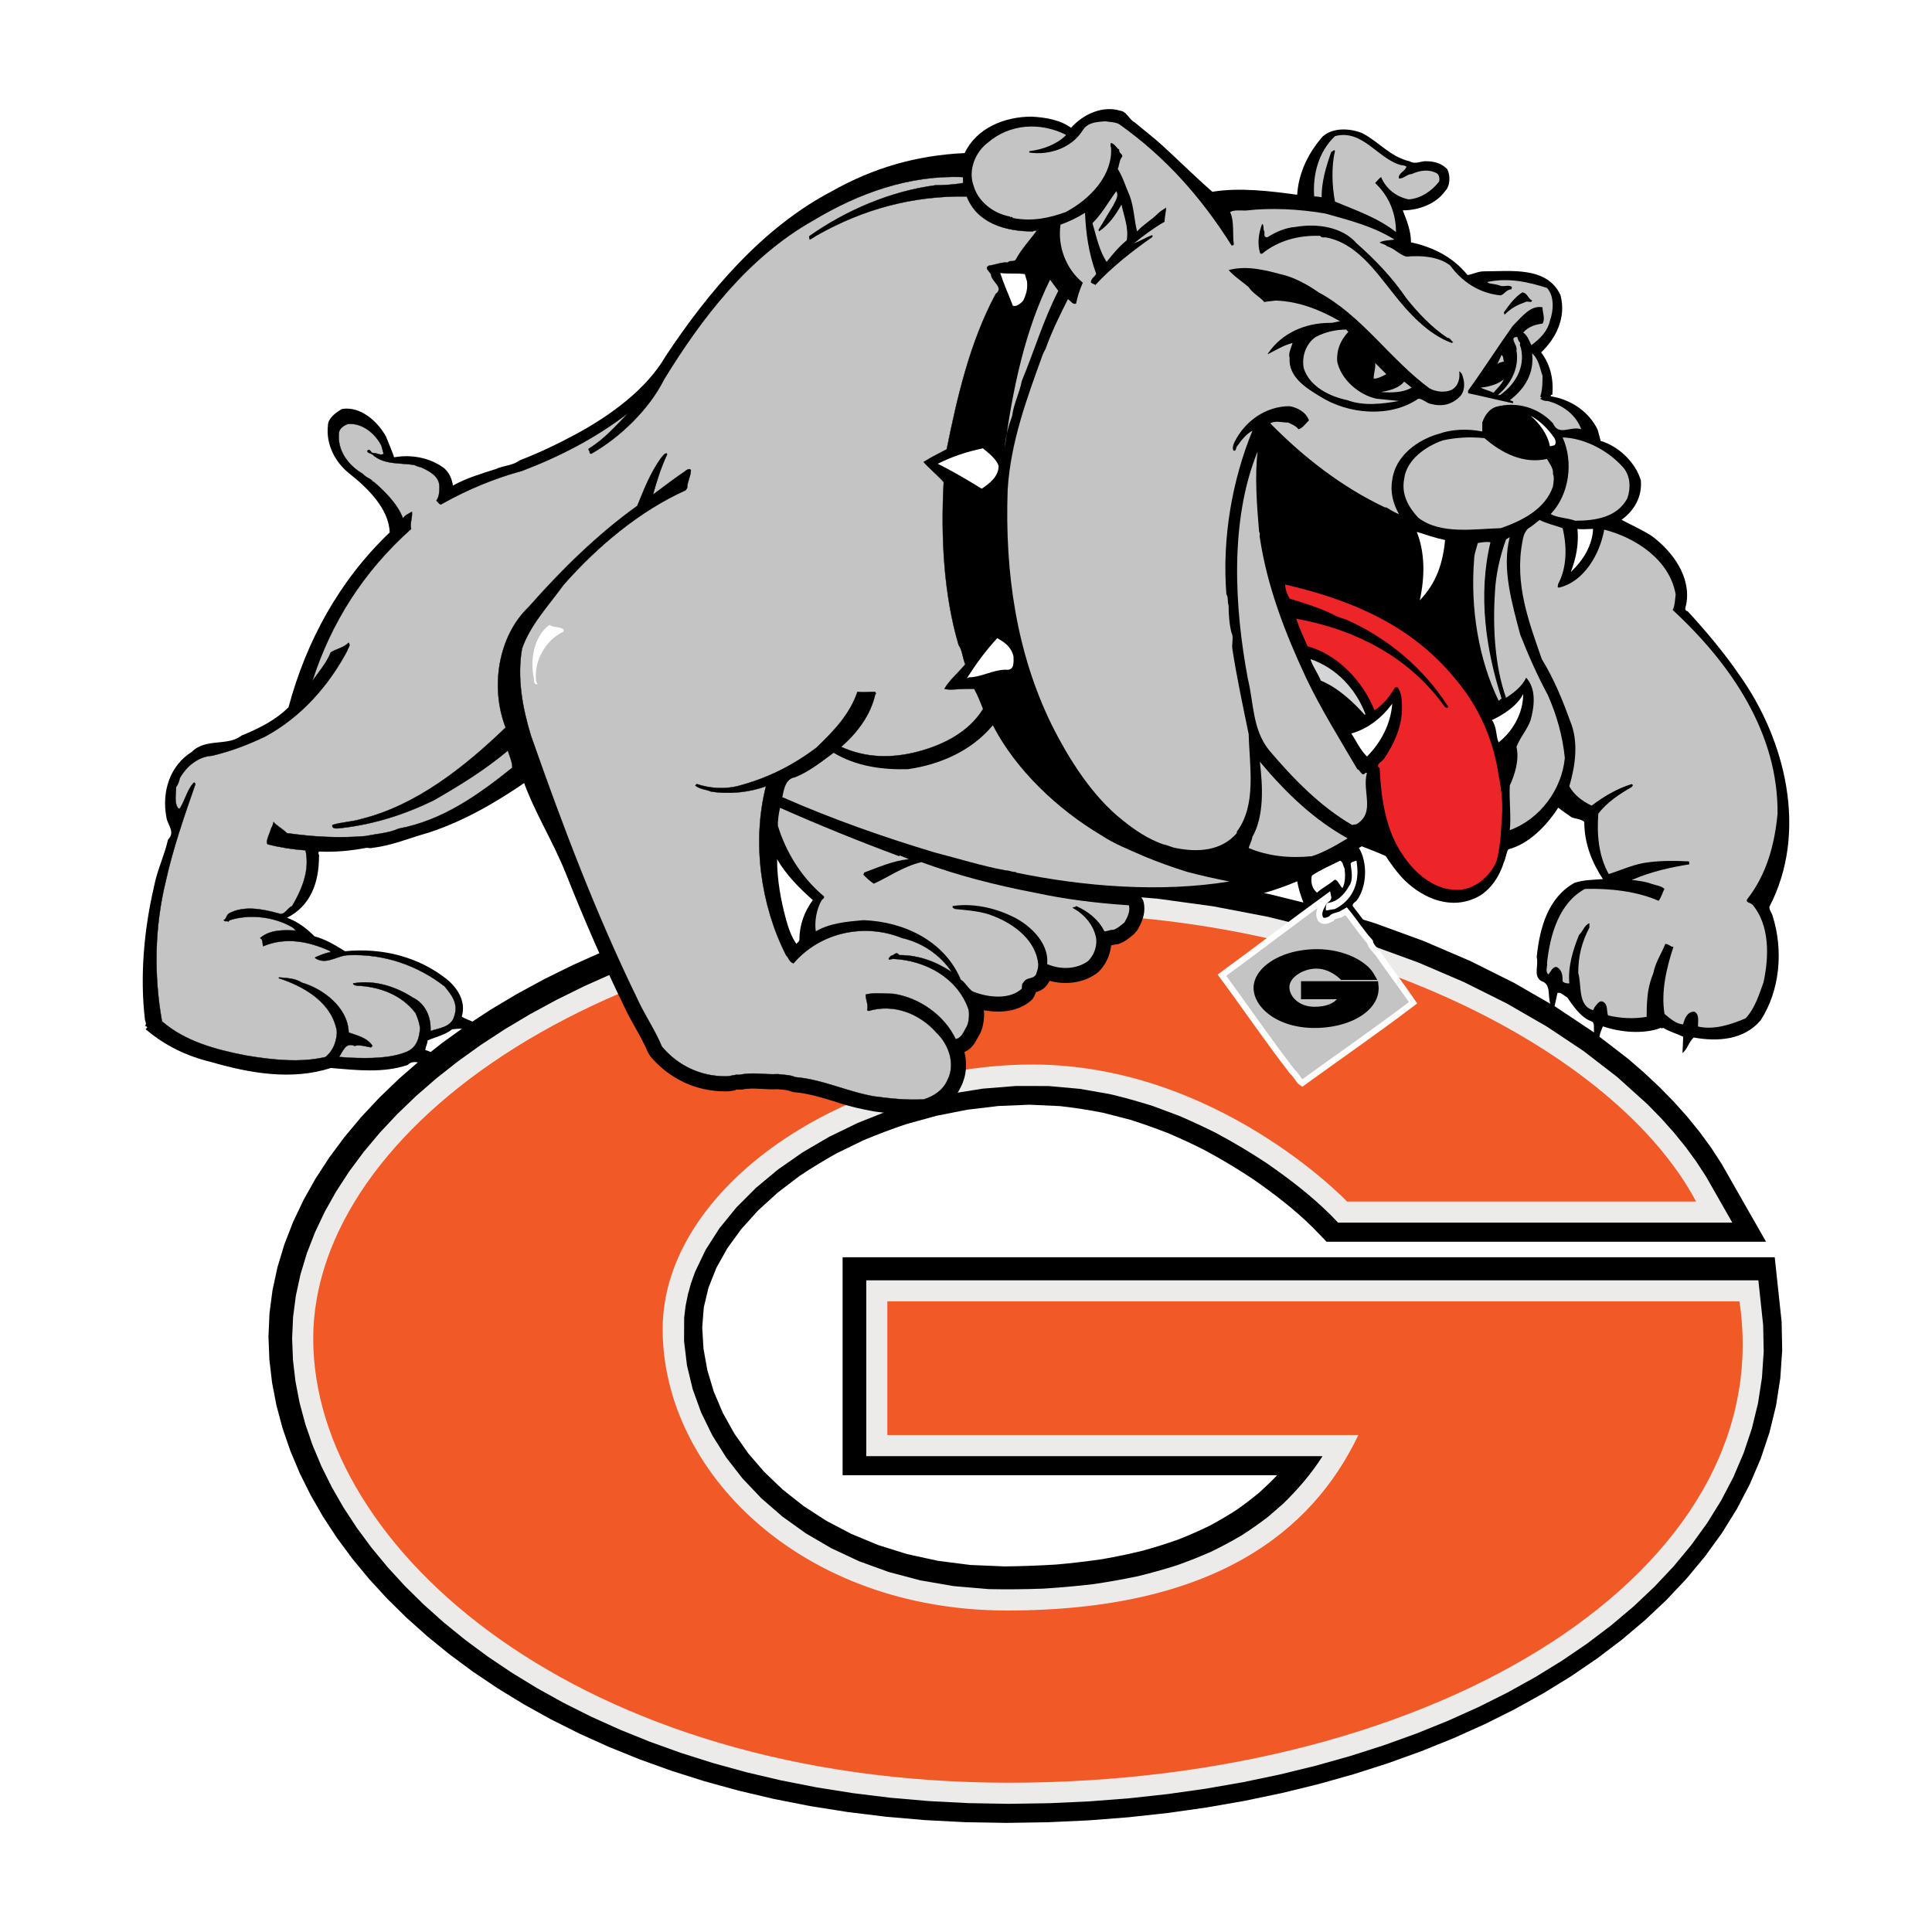
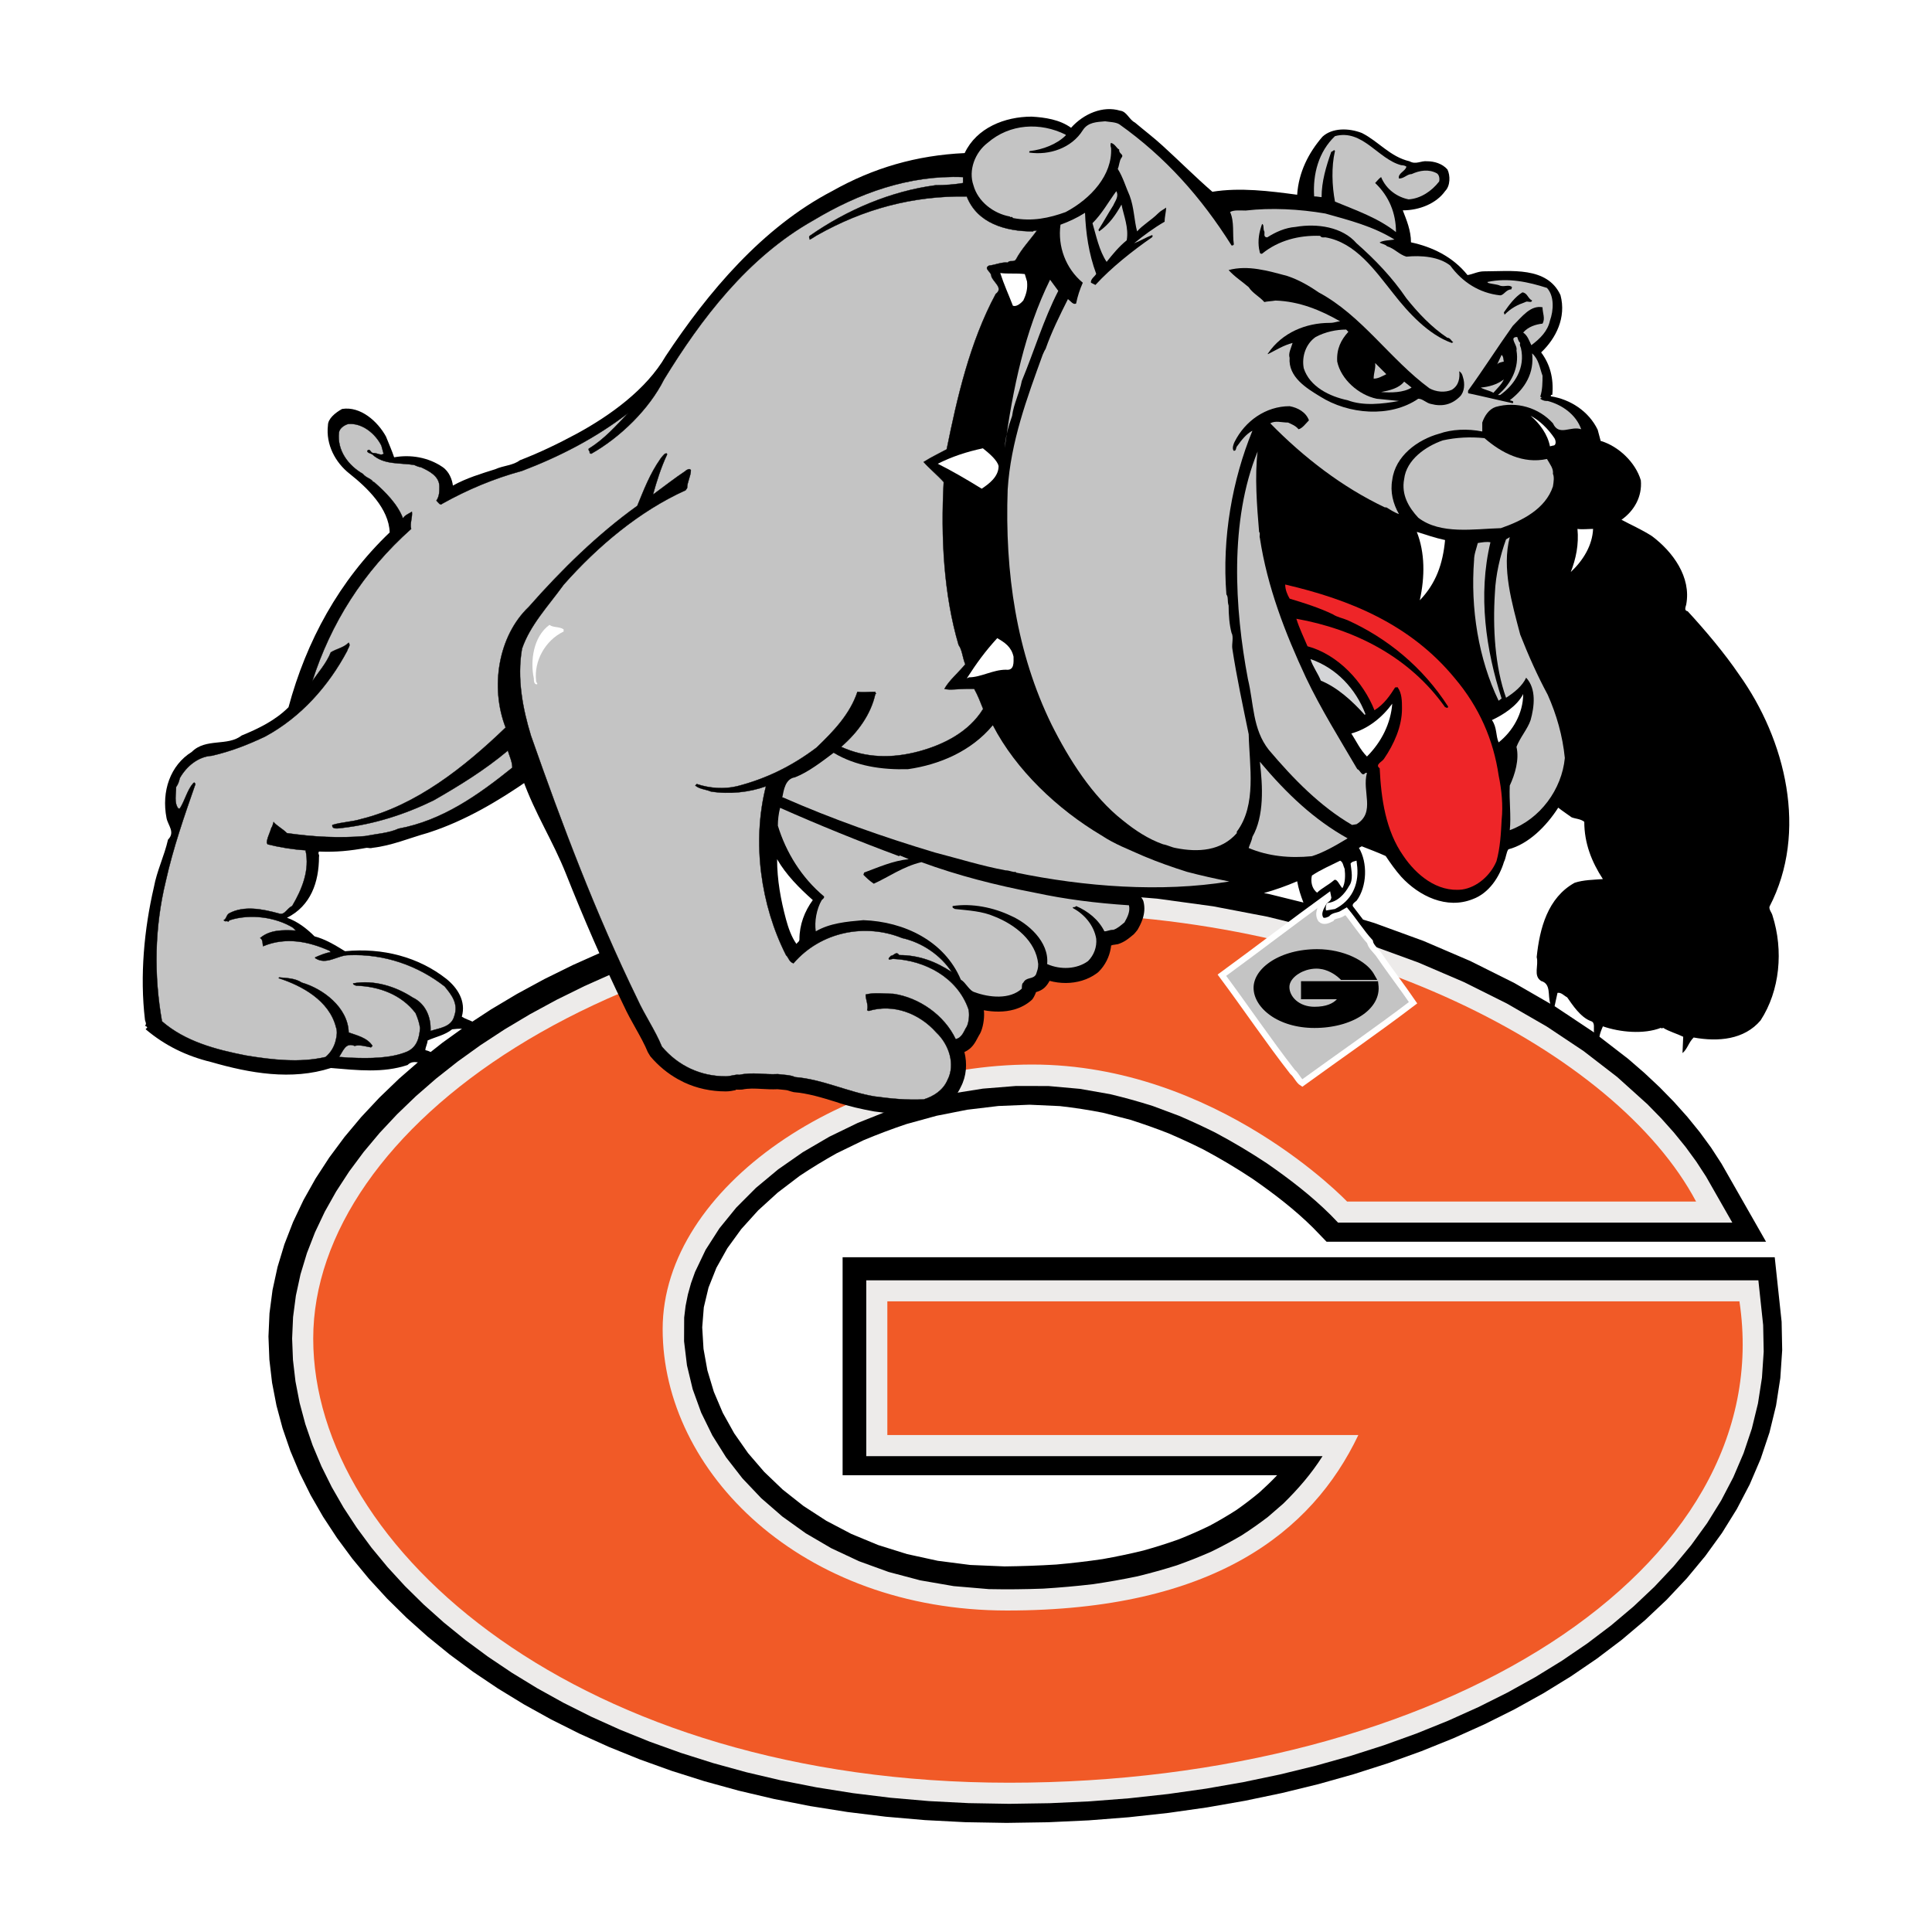
<svg xmlns="http://www.w3.org/2000/svg" version="1.0" id="Layer_1" x="0px" y="0px" width="192.756px" height="192.756px" viewBox="0 0 192.756 192.756" enable-background="new 0 0 192.756 192.756" xml:space="preserve">
  <g>
-     <polygon fill-rule="evenodd" clip-rule="evenodd" fill="#FFFFFF" points="0,0 192.756,0 192.756,192.756 0,192.756 0,0  " />
    <path fill-rule="evenodd" clip-rule="evenodd" d="M170.132,155.252l-1.841,2.221l-2.008,2.134l-2.167,2.045l-2.318,1.957   l-2.465,1.866l-2.604,1.776l-2.737,1.684l-2.866,1.59l-2.988,1.494l-3.107,1.398l-3.219,1.3l-3.326,1.199l-3.429,1.097   l-3.526,0.992l-3.618,0.884l-3.706,0.775l-3.787,0.663l-3.865,0.549l-3.938,0.431l-4.004,0.312l-4.066,0.188l-4.126,0.064   l-4.112-0.07l-4.02-0.208l-3.921-0.339l-3.822-0.47l-3.721-0.591l-3.616-0.711l-3.51-0.826l-3.403-0.937l-3.292-1.041l-3.18-1.143   l-3.066-1.24l-2.95-1.331l-2.833-1.42l-2.712-1.503l-2.589-1.583l-2.467-1.657l-2.339-1.729l-2.211-1.796l-2.08-1.858L38.63,159.5   l-1.811-1.973l-1.673-2.023l-1.531-2.072l-1.387-2.114l-1.239-2.155l-1.088-2.19l-0.934-2.221l-0.773-2.248l-0.61-2.271   l-0.441-2.285l-0.268-2.297l-0.091-2.306l0.103-2.322l0.303-2.317l0.499-2.295l0.686-2.266l0.866-2.229l1.039-2.188l1.206-2.146   l1.365-2.096l1.52-2.048l1.67-1.994l1.815-1.939l1.956-1.882l1.878-1.634c-0.373-0.048-0.712-0.05-1.03,0.269   c-2.45,0.816-4.973,0.52-7.645,0.297c-3.933,1.262-8.089,0.52-11.948-0.594c-2.449-0.594-4.601-1.633-6.531-3.266   c0-0.074,0.148-0.148,0.148-0.148c0-0.148-0.148-0.148-0.223-0.222c0.223-0.149,0-0.446,0-0.595   c-0.52-4.379-0.074-9.053,0.891-13.209c0.297-1.633,1.039-3.117,1.41-4.75c0.742-0.742,0-1.41-0.148-2.152   c-0.52-2.672,0.371-5.269,2.522-6.605c1.411-1.41,3.563-0.52,4.973-1.633c1.632-0.668,3.34-1.484,4.675-2.82   c1.781-6.605,5.047-12.617,10.094-17.44c-0.075-2.375-2.227-4.453-4.008-5.863c-1.41-1.113-2.375-2.894-2.152-4.823   c0-0.668,0.742-1.262,1.41-1.633c1.855-0.297,3.562,1.262,4.379,2.746c0.296,0.742,0.594,1.41,0.816,2.078   c1.632-0.297,3.414,0,4.823,0.965c0.668,0.445,0.965,1.262,1.04,1.855c1.336-0.743,2.82-1.188,4.23-1.633   c0.816-0.371,1.781-0.371,2.449-0.891c1.929-0.742,3.785-1.632,5.714-2.671c3.265-1.781,6.902-4.378,8.832-7.718   c4.23-6.382,9.647-12.839,16.624-16.475c4.082-2.301,8.386-3.562,13.21-3.785c1.188-2.523,4.007-3.636,6.679-3.636   c1.336,0.074,2.82,0.297,3.934,1.113c1.262-1.411,3.191-2.227,4.897-1.707c0.668,0.074,0.891,0.891,1.484,1.188   c0.965,0.816,1.855,1.484,2.746,2.3l0.148-0.074l-0.148,0.074c1.633,1.484,3.34,3.191,4.973,4.602   c2.746-0.445,5.714-0.074,8.46,0.297c0.148-2.227,1.113-4.156,2.523-5.79c0.965-0.89,2.598-0.89,3.934-0.37   c1.633,0.816,2.82,2.375,4.749,2.82c0.668,0.371,1.113-0.074,1.781,0c0.668,0,1.484,0.223,2.004,0.816   c0.297,0.594,0.297,1.633-0.223,2.152c-0.891,1.262-2.598,1.929-4.23,1.929c0.372,0.965,0.817,2.004,0.817,3.191   c2.077,0.445,4.155,1.41,5.64,3.265c0.52-0.074,1.039-0.371,1.633-0.371c2.671,0,6.309-0.52,7.644,2.375   c0.594,2.227-0.445,4.304-1.93,5.714c0.892,1.188,1.262,2.597,1.114,4.23c-0.148,0-0.148,0-0.148,0.148   c1.929,0.297,3.785,1.484,4.675,3.339l0.297,1.113c1.781,0.52,3.488,2.152,4.008,3.934c0.148,1.632-0.668,3.042-1.93,3.933   c0.965,0.52,2.004,0.965,3.043,1.633c2.078,1.559,3.934,4.082,3.414,6.828c-0.075,0.297-0.223,0.594,0.147,0.668   c1.781,1.929,3.711,4.23,5.121,6.308c4.676,6.531,6.901,15.734,3.043,23.155c-0.074,0.297,0.223,0.594,0.297,0.891   c1.113,3.488,0.742,7.495-1.188,10.464c-1.633,1.93-4.23,2.152-6.679,1.707c-0.521,0.521-0.595,1.113-1.113,1.559l0.073-1.633   c-0.593-0.296-1.409-0.52-2.003-0.891c-0.148,0.074-0.148,0.074-0.223,0c-1.707,0.668-4.082,0.445-5.789-0.148   c-0.165,0.386-0.289,0.689-0.343,1.032l2.864,2.21l1.61,1.395l1.521,1.428l1.431,1.462l1.337,1.494l1.239,1.525l1.139,1.558   l1.033,1.59l4.447,7.795h-43.847l-1.345-1.393c-1.844-1.83-3.919-3.414-6.05-4.892c-1.597-1.059-3.206-2.016-4.897-2.919   c-1.147-0.573-2.294-1.104-3.475-1.61c-1.267-0.497-2.522-0.941-3.82-1.354l-2.717-0.7c-1.441-0.284-2.847-0.5-4.307-0.664   l-3.019-0.137l-3.11,0.127l-3.104,0.371l-3.063,0.604l-2.993,0.824c-1.462,0.49-2.869,1.02-4.292,1.615l-2.686,1.305   c-1.272,0.711-2.48,1.446-3.692,2.254l-2.194,1.671l-1.95,1.777l-1.681,1.86l-1.393,1.918l-1.091,1.951l-0.782,1.965l-0.471,1.969   l-0.159,2.002l0.129,2.141l0.388,2.153l0.642,2.134l0.892,2.098l1.139,2.044l1.381,1.972l1.616,1.878l1.845,1.766l2.067,1.632   l2.282,1.48l2.488,1.306l2.687,1.114l2.878,0.901l3.063,0.669l3.241,0.417l3.432,0.144c1.729-0.021,3.437-0.08,5.161-0.188   c1.549-0.138,3.069-0.313,4.607-0.54c1.373-0.244,2.712-0.522,4.065-0.853c1.206-0.338,2.375-0.704,3.555-1.126   c1.055-0.419,2.066-0.864,3.086-1.361c0.916-0.492,1.787-1.003,2.66-1.565c0.793-0.558,1.54-1.127,2.284-1.747   c0.615-0.556,1.203-1.114,1.771-1.718H84.067v-21.747h92.998l0.688,6.438l0.057,2.829l-0.188,2.79l-0.425,2.742l-0.655,2.685   l-0.877,2.619l-1.09,2.548l-1.291,2.471l-1.484,2.39L170.132,155.252L170.132,155.252z M42.968,104.96l1.163-0.919l1.963-1.411   c-0.316,0-0.644,0.023-0.983,0.065c-0.742,0.594-1.632,0.742-2.449,1.114c0,0.296-0.223,0.667-0.223,0.964   C42.626,104.808,42.801,104.872,42.968,104.96L42.968,104.96z M47.132,101.926l1.84-1.205l2.608-1.556l2.729-1.48l2.848-1.404   l2.962-1.323l0.053-0.021c-0.722-1.596-1.447-3.198-2.222-4.783c-0.148-0.743-0.668-1.411-0.891-2.227   c-0.594-1.261-1.113-2.523-1.632-3.859c-1.04-2.078-1.782-4.156-2.598-6.308c-3.191,2.227-6.531,4.156-9.944,5.27l-0.223,0.074   c-1.855,0.519-3.562,1.262-5.492,1.484c-0.223,0.074-0.371,0-0.594,0c-1.633,0.297-3.043,0.446-4.75,0.371   c-0.148,0.223,0.074,0.297,0,0.52c0,2.523-0.815,4.898-3.191,6.085c1.039,0.371,1.929,1.039,2.746,1.855   c1.114,0.297,2.078,0.891,3.043,1.484c3.785-0.371,7.347,0.594,10.093,2.746c1.113,0.891,2.004,2.227,1.559,3.785   C46.418,101.662,46.804,101.759,47.132,101.926L47.132,101.926z M126.101,89.103l0.548,0.104l3.395,0.839   c-0.275-0.7-0.483-1.342-0.625-2.12C128.334,88.394,127.228,88.782,126.101,89.103L126.101,89.103z M135.991,91.746l1.131,0.344   l4.902,1.788l4.654,1.996l4.388,2.189l3.612,2.084c-0.284-0.852,0.102-1.976-0.919-2.275c-0.815-0.521-0.222-1.559-0.444-2.375   c0.297-2.895,1.112-5.937,3.784-7.421c0.891-0.297,1.93-0.297,2.82-0.371c-1.113-1.707-1.855-3.562-1.855-5.714   c-0.371-0.297-0.891-0.297-1.262-0.446c-0.52-0.371-0.965-0.667-1.336-0.964c-1.187,1.855-2.968,3.636-4.972,4.156   c-0.223,0.297-0.223,0.816-0.445,1.262c-0.445,1.483-1.484,3.117-3.117,3.71c-2.598,1.039-5.344-0.297-7.125-2.227   c-0.594-0.667-1.112-1.409-1.558-2.078c-0.816-0.371-1.633-0.668-2.375-0.965c-0.074,0-0.223,0.148-0.297,0.148   c0.891,1.485,0.816,3.859-0.223,5.27c-0.148,0.148-0.594,0.371-0.297,0.667C135.368,90.928,135.679,91.335,135.991,91.746   L135.991,91.746z M155.101,100.391l0.068,0.039l3.798,2.529l0.07,0.055c-0.062-0.407,0.134-1.009-0.305-1.135   c-1.039-0.37-1.855-1.632-2.374-2.374c-0.298-0.148-0.595-0.52-0.966-0.445C155.273,99.538,155.202,99.969,155.101,100.391   L155.101,100.391z" />
    <path fill-rule="evenodd" clip-rule="evenodd" fill="#EDEBEA" d="M175.393,140.021l-0.613,2.512l-0.823,2.455l-1.023,2.395   l-1.217,2.329l-1.404,2.261l-1.584,2.189l-1.754,2.116l-1.921,2.04l-2.078,1.963l-2.231,1.883l-2.379,1.801l-2.52,1.719   l-2.655,1.633l-2.785,1.546l-2.91,1.455l-3.03,1.364l-3.144,1.27l-3.253,1.172l-3.356,1.074l-3.456,0.972l-3.549,0.867   l-3.638,0.761l-3.72,0.651l-3.799,0.539l-3.871,0.425l-3.938,0.306l-4,0.186l-4.06,0.063l-4.042-0.069l-3.947-0.203l-3.848-0.334   l-3.748-0.46l-3.645-0.58l-3.541-0.696l-3.434-0.807l-3.326-0.915l-3.216-1.018l-3.103-1.115l-2.989-1.208l-2.874-1.297   l-2.755-1.381l-2.635-1.461l-2.513-1.536l-2.389-1.605l-2.263-1.673l-2.135-1.734l-2.005-1.792l-1.873-1.845l-1.738-1.894   l-1.602-1.938l-1.462-1.979l-1.321-2.014l-1.177-2.046l-1.03-2.073l-0.88-2.096l-0.728-2.114l-0.571-2.127l-0.413-2.135   l-0.25-2.138l-0.084-2.138l0.094-2.144l0.281-2.141l0.462-2.127l0.638-2.107l0.81-2.082l0.975-2.056l1.137-2.021l1.292-1.985   l1.445-1.946l1.593-1.902l1.738-1.857l1.878-1.807l2.016-1.756l2.15-1.698l2.281-1.64l2.409-1.577l2.534-1.512l2.656-1.44   l2.774-1.367l2.89-1.29l3.003-1.21l3.112-1.125l3.22-1.037l3.323-0.943l3.424-0.847l3.522-0.748l3.618-0.643l3.708-0.535   l3.798-0.423l3.884-0.307l3.967-0.188l4.044-0.063l5.874,0.162l5.743,0.472l5.594,0.765l5.423,1.038l5.233,1.292l5.023,1.53   l4.794,1.748l4.546,1.95l4.276,2.134l3.989,2.301l3.681,2.452l3.354,2.588l3.007,2.709l1.366,1.396l1.271,1.422l1.174,1.445   l1.072,1.468l0.97,1.49l2.623,4.598h-39.334l-0.747-0.773c-1.939-1.926-4.117-3.593-6.36-5.148   c-1.667-1.105-3.347-2.104-5.112-3.047c-1.203-0.601-2.404-1.157-3.641-1.688l-2.641-0.986c-1.413-0.447-2.806-0.833-4.249-1.177   l-3.01-0.529l-3.141-0.282l-3.26-0.004l-3.277,0.264l-3.244,0.515l-3.183,0.752l-3.093,0.975l-2.975,1.183l-2.828,1.373   l-2.653,1.55l-2.449,1.707l-2.219,1.847l-1.961,1.966l-1.681,2.067l-1.377,2.146l-1.055,2.209l-0.402,1.122l-0.315,1.133   l-0.228,1.142l-0.139,1.151l-0.011,2.369l0.29,2.404l0.571,2.379l0.846,2.335l1.114,2.273l1.375,2.192l1.628,2.094l1.872,1.973   l2.108,1.832l2.335,1.673l2.552,1.492l2.761,1.294l2.96,1.074l3.151,0.835l3.334,0.576l3.507,0.299   c1.822,0.038,3.617,0.018,5.438-0.049c1.668-0.104,3.31-0.248,4.968-0.443c1.494-0.22,2.955-0.477,4.433-0.786   c1.33-0.325,2.621-0.683,3.926-1.097c1.178-0.42,2.31-0.868,3.453-1.373c1.035-0.506,2.022-1.033,3.014-1.618   c0.904-0.582,1.759-1.181,2.612-1.834l1.537-1.332c1.482-1.452,2.804-2.978,3.916-4.733H86.428v-17.542h89.005l0.478,4.47   l0.054,2.646l-0.175,2.607L175.393,140.021L175.393,140.021z" />
    <path fill-rule="evenodd" clip-rule="evenodd" fill="#F15A27" d="M173.544,129.837c4.028,26.849-29.988,48.025-72.862,48.025   c-42.872,0-69.432-23.366-69.432-44.311c0-20.945,29.702-42.426,72.575-42.426c31.007,0,57.447,13.779,65.393,28.753h-34.821   c0,0-12.973-13.669-31.41-13.669c-18.437,0-36.874,12.152-36.874,26.399c0,14.246,13.828,28.073,34.36,28.073   c20.531,0,30.42-7.789,35.05-17.509H88.53v-13.337H173.544L173.544,129.837z" />
    <path d="M78.298,79.174C78.298,79.174,78.298,79.174,78.298,79.174C78.298,79.174,78.298,79.174,78.298,79.174L78.298,79.174z    M78.298,79.174L78.298,79.174L78.298,79.174L78.298,79.174z M78.299,79.174L78.299,79.174L78.299,79.174L78.299,79.174z    M78.299,79.174L78.299,79.174L78.299,79.174L78.299,79.174z M110.999,94.271c-0.034,0-0.011,0.004,0.002,0.008L110.999,94.271   L110.999,94.271z M77.797,79.118L52.13,77.69c1.26,3.533,3.001,6.126,4.356,9.536c1.756,4.418,3.646,8.794,5.743,13.102h0.001   c0.364,0.795,0.771,1.521,1.176,2.243c0.452,0.808,0.903,1.611,1.231,2.413c0.014,0.034,0.222,0.377,0.246,0.405   c0.799,0.943,1.727,1.709,2.757,2.284c0.235,0.13,0.439,0.236,0.61,0.316c1.274,0.594,2.676,0.901,4.158,0.901h0.001   c0.375,0,0.685-0.065,0.973-0.125c0.084-0.018-0.022-0.071,0.07-0.053c0.06,0.012,0.539,0.007,0.598-0.006   c0.648-0.137,1.286-0.102,1.95-0.064c0.491,0.027,0.994,0.056,1.582,0.03c0.105,0.011,0.229,0.022,0.355,0.034   c0.296,0.027,0.621,0.058,0.704,0.099l0.001,0.001c0.049,0.024,0.498,0.154,0.551,0.158c1.417,0.115,2.793,0.538,4.165,0.961   c1.287,0.448,2.573,0.729,3.86,0.964c0.962,0.126,1.647,0.215,2.35,0.265c0.827,0.058,1.675,0.077,2.641,0.037   c0.024-0.001,0.357-0.063,0.381-0.07c0.93-0.286,1.874-0.794,2.582-1.609c0.145-0.167,0.281-0.348,0.404-0.542   c0.104-0.165,0.199-0.339,0.283-0.521c0.576-1.102,0.647-2.333,0.361-3.49c0.763-0.337,1.068-0.927,1.361-1.491   c0.044-0.085,0.088-0.17,0.12-0.219l0.003,0.001h0.001c0.003-0.005,0.091-0.159,0.094-0.165c0.269-0.537,0.411-1.39,0.381-2.053   c-0.004-0.065-0.011-0.146-0.023-0.24c0.98,0.181,2.058,0.203,3.027-0.073c0.315-0.09,0.626-0.214,0.925-0.374   c0.317-0.171,0.607-0.375,0.864-0.614v-0.007l0.001-0.001c0.115-0.108,0.289-0.453,0.391-0.74c0.458-0.134,0.902-0.335,1.295-1.021   c0.003-0.006,0.024-0.052,0.049-0.105c1.065,0.291,2.21,0.291,3.234-0.019c0.262-0.079,0.519-0.179,0.767-0.301   c0.246-0.12,0.488-0.266,0.725-0.439l0.005-0.002c0.006-0.006,0.169-0.142,0.176-0.147c0.648-0.649,1.065-1.481,1.209-2.37   c0.015-0.089,0.025-0.172,0.034-0.25c0.05-0.013,0.098-0.028,0.146-0.041c0.009-0.002,0.005-0.005-0.003-0.008l-0.002-0.008   c0.001,0,0.001,0,0.002,0h0.074c0.039,0,0.433-0.064,0.47-0.076c0.643-0.214,1.01-0.519,1.406-0.848   c0.083-0.069,0.171-0.142,0.176-0.146c0.041-0.033,0.338-0.388,0.364-0.434c0.187-0.328,0.377-0.688,0.513-1.106   c0.171-0.533,0.235-1.1,0.085-1.703c-0.127-0.506-0.837-1.104-1.355-1.138c-1.722-0.115-3.274-0.259-4.702-0.446   c-1.489-0.196-2.971-0.45-4.512-0.78l-0.029-0.006c-1.903-0.366-3.781-0.786-5.624-1.275c-1.829-0.486-3.639-1.048-5.422-1.703   c-0.115-0.042-0.704-0.08-0.851-0.055c-0.1-0.088-0.218-0.162-0.352-0.219l-0.891-0.371c-0.125-0.052-0.287-0.074-0.462-0.071   c-2.799-1.042-5.55-2.136-8.207-3.258c-0.214-0.09-0.753-0.322-1.632-0.702c-0.59-0.255-1.13-0.491-1.617-0.707   c-0.003-0.001-0.12-0.047-0.134-0.052c0.009,0.003,0.062,0.025,0.081,0.033c-0.027-0.011-0.055-0.021-0.083-0.03l0.001-0.003h0l0,0   l0,0h0l-0.001,0.003C78.135,79.126,77.965,79.107,77.797,79.118L77.797,79.118z" />
    <path fill-rule="evenodd" clip-rule="evenodd" fill="#FFFFFF" d="M81.093,89.801c-0.816,1.113-1.335,2.449-1.335,3.933   c0,0.223-0.223,0.297-0.297,0.445c-0.52-0.742-0.816-1.632-1.039-2.449c-0.52-1.93-0.891-3.934-0.891-6.011   C78.421,87.278,79.757,88.614,81.093,89.801L81.093,89.801z" />
    <path fill-rule="evenodd" clip-rule="evenodd" fill="#C4C4C4" d="M111.669,12.396c4.602,3.266,8.164,7.273,11.206,12.097   c0.074,0,0.223,0,0.223-0.148c-0.148-0.965,0.074-2.227-0.371-3.191c0.371-0.223,1.039-0.148,1.559-0.148   c2.523-0.297,5.344-0.148,7.941,0.297c2.374,0.668,4.749,1.262,6.901,2.598c-0.445,0.074-1.188,0.074-1.484,0.296   c0.223,0.149,0.52,0.149,0.742,0.372c0.742,0.223,1.188,0.816,1.93,1.039c1.484-0.149,3.266,0,4.379,0.89   c1.187,1.633,2.894,2.746,4.972,2.968c0.372,0,0.594-0.593,1.113-0.593l0.074-0.223c-0.297-0.297-0.742,0-1.188-0.148   c-0.297-0.148-0.816-0.148-1.262-0.297c0.149,0,0,0,0-0.074c2.078-0.445,4.082,0,5.938,0.594c0.742,0.816,0.668,2.227,0.297,3.266   c-0.223,1.038-0.965,1.781-1.855,2.449c-0.223-0.446-0.371-0.966-0.816-1.262c0.52-0.594,1.262-0.816,1.93-0.891   c0.297-0.52,0-1.038,0-1.632c-1.188-0.223-2.004,0.89-2.969,1.855c-1.484,2.078-2.894,4.304-4.452,6.457   c0,0.148-0.074,0.297,0.147,0.297c1.411,0.297,2.895,0.668,4.305,0.965c0.148-0.223-0.074-0.223-0.297-0.297   c1.559-1.187,2.449-2.746,2.227-4.675c0.668,0.594,0.742,1.41,1.039,2.227c0,0.594,0,1.41-0.223,2.078l0.148,0.148   c-0.148,0-0.148,0.074-0.148,0.074c0.297,0.223,0.52,0.223,0.742,0.223c1.41,0.371,2.82,1.336,3.34,2.82   c-1.039-0.371-2.227,0.742-2.82-0.594c-1.41-1.559-3.637-2.227-5.715-1.633c-0.667,0.223-1.113,0.891-1.336,1.558v0.891   c-1.483-0.297-3.042-0.223-4.304,0.223c-2.152,0.594-4.379,2.226-4.676,4.602c-0.223,1.187,0.074,2.375,0.668,3.414   c-0.445-0.148-0.891-0.446-1.262-0.668h-0.148c-4.23-2.004-8.089-4.973-11.429-8.386c0.52-0.297,1.113-0.075,1.781-0.075   c0.297,0.149,0.741,0.297,1.039,0.668c0.37-0.074,0.742-0.594,1.039-0.891c-0.297-0.816-1.113-1.262-1.93-1.41   c-2.375,0-4.453,1.484-5.492,3.562c-0.074,0.148-0.297,0.668-0.074,0.89c0.297,0,0.148-0.296,0.371-0.519   c0.371-0.52,0.891-1.188,1.484-1.484c-2.004,4.898-3.043,10.687-2.597,16.327c0.222,0.296,0.073,0.667,0.222,1.113   c0,0.891,0.074,1.93,0.297,2.746c0.223,0.371,0,1.113,0.074,1.559c0.445,2.894,1.039,5.64,1.633,8.535   c0.074,3.191,0.816,7.05-1.188,9.722v0.148c-1.558,1.781-3.858,1.93-6.085,1.484c-0.445-0.074-0.816-0.297-1.262-0.371   c-1.484-0.52-2.82-1.41-4.008-2.375c-3.043-2.374-5.418-6.159-7.124-9.573c-3.488-7.124-4.676-15.139-4.379-23.451   c0.297-4.75,1.93-9.128,3.488-13.433c0.074-0.148,0.148-0.371,0.296-0.594c0.595-1.706,1.411-3.339,2.228-4.972   c0.296,0.223,0.52,0.594,0.815,0.445c0.148-0.742,0.371-1.41,0.668-2.078c-1.706-1.41-2.523-3.636-2.226-5.788   c0.815-0.297,1.632-0.668,2.448-1.188c0.074,2.004,0.371,4.083,1.113,6.085c-0.074,0.223-0.594,0.52-0.52,0.89l0.445,0.223   c1.56-1.707,3.711-3.414,5.641-4.75c0,0,0.148-0.148,0-0.222c-0.594,0.222-1.188,0.594-1.781,0.816   c0.891-0.742,2.004-1.558,3.043-2.152c0-0.52,0.148-0.965,0.148-1.41c-0.297,0.223-0.52,0.297-0.817,0.594   c-0.667,0.668-1.483,1.113-2.077,1.781c-0.297-1.113-0.297-2.375-0.742-3.562c-0.371-0.816-0.668-1.855-1.188-2.671   c0.148-0.297,0.148-0.816,0.372-1.114c0.296-0.371-0.298-0.371-0.224-0.816c-0.297-0.148-0.371-0.52-0.815-0.668   c-0.075,0.074-0.075,0.297,0,0.52c0.147,2.672-2.005,5.046-4.527,6.382c-1.634,0.594-3.34,0.965-5.27,0.594   c-0.074-0.223-0.223,0-0.297-0.149c-1.633-0.296-3.191-1.484-3.637-3.117c-0.52-1.484,0.148-3.265,1.41-4.23   c2.227-1.93,5.27-2.078,7.793-0.816v0.074c-0.892,0.891-2.301,1.41-3.562,1.558c-0.074,0-0.074,0.075-0.074,0.149   c2.003,0.297,4.229-0.445,5.343-2.227c0.52-0.816,1.41-0.816,2.227-0.891C110.704,12.174,111.298,12.174,111.669,12.396   L111.669,12.396z" />
    <path fill-rule="evenodd" clip-rule="evenodd" fill="#C4C4C4" d="M139.796,16.479c0.223,0,0.445,0.074,0.52,0.148   c-0.074,0.445-0.891,0.668-0.742,1.187c0.52,0,0.816-0.445,1.262-0.445c0.816-0.372,1.707-0.52,2.523-0.074   c0.223,0.148,0.297,0.519,0.223,0.816c-0.743,0.964-1.855,1.706-3.043,1.781c-1.113-0.222-2.227-0.964-2.746-2.227   c-0.223,0.148-0.445,0.446-0.594,0.594c1.41,1.336,2.078,3.043,2.078,4.898c-1.781-1.41-3.934-2.152-6.086-3.043   c-0.296-1.559-0.37-3.488,0-5.047c-0.074-0.222-0.222,0.075-0.37,0.075c-0.521,1.484-0.966,2.969-0.966,4.527   c-0.147,0-0.444-0.075-0.742-0.075c-0.147-2.226,0.445-4.453,2.078-6.011C135.937,12.842,137.495,15.885,139.796,16.479   L139.796,16.479z" />
    <path fill-rule="evenodd" clip-rule="evenodd" fill="#C4C4C4" stroke="#000000" stroke-width="0.032" stroke-miterlimit="2.613" d="   M96.084,17.666c0,0.223,0,0.446,0,0.594c-0.817,0.148-1.856,0.223-2.746,0.223c-4.453,0.594-8.832,2.449-12.542,5.046   c-0.148,0.148,0,0.223,0,0.372c0.297-0.149,0.594-0.372,0.742-0.445c4.602-2.598,9.5-3.934,14.917-3.859   c1.039,2.672,3.859,3.488,6.604,3.488c0.149-0.148,0.297,0,0.446-0.148c-0.742,1.04-1.559,1.856-2.152,2.969   c-0.223,0.297-0.594,0-0.816,0.297c-0.594-0.074-1.188,0.223-1.855,0.297c-0.594,0.297,0.223,0.594,0.223,1.039   c0.148,0.594,1.262,1.188,0.445,1.781c-2.598,4.823-3.859,10.39-4.898,15.511c-0.816,0.445-1.484,0.742-2.301,1.262   c0.594,0.668,1.411,1.336,2.004,2.003c-0.296,5.492,0,11.207,1.485,16.252c0.371,0.52,0.371,1.188,0.667,1.93   c-0.667,0.816-1.633,1.632-2.078,2.448c0.52,0.149,1.411,0,2.153,0h0.816c0.371,0.668,0.594,1.262,0.891,2.004   c-1.41,2.3-3.934,3.562-6.382,4.23c-2.746,0.742-5.344,0.668-7.792-0.446c1.707-1.484,2.969-3.265,3.414-5.269   c0.148,0,0-0.148,0-0.148v-0.074c-0.668,0-1.188,0.074-1.782,0c-0.742,2.227-2.375,3.933-4.081,5.566   c-2.449,1.855-5.047,3.117-7.941,3.859c-1.262,0.297-2.671,0.223-4.008-0.223l-0.148,0.148c0.445,0.371,1.039,0.371,1.559,0.594   c1.855,0.297,3.859,0.074,5.491-0.52c-1.41,5.565-0.519,11.874,2.004,16.846c0.297,0.297,0.297,0.668,0.742,0.816   c2.746-3.191,7.199-4.007,10.836-2.523c2.003,0.445,3.859,1.707,4.972,3.414c-1.559-1.039-3.265-1.707-5.269-1.707   c-0.297-0.445-0.52,0.074-0.816,0.074c-0.148,0.149-0.222,0.223-0.222,0.297c0,0.148,0.296,0,0.445,0   c3.192,0.148,6.382,1.855,7.496,4.973c0.148,0.445,0.075,1.336-0.148,1.781c-0.296,0.445-0.445,1.113-1.113,1.262   c-1.114-2.375-3.637-4.156-6.234-4.527c-0.816,0-1.929-0.148-2.746,0.074c0,0.52,0.297,1.039,0.149,1.558l0.148,0.075   c2.449-0.742,5.047,0.223,6.753,2.152c1.262,1.188,1.93,3.19,1.113,4.749c-0.445,1.039-1.41,1.633-2.375,1.93   c-1.781,0.074-3.191-0.074-4.897-0.297c-2.672-0.445-5.195-1.707-7.941-1.93c-0.445-0.223-1.188-0.223-1.707-0.297   c-1.411,0.074-2.45-0.223-3.86,0.074c-0.371-0.074-0.816,0.148-1.335,0.148c-2.523,0-4.75-1.038-6.382-2.968   c-0.668-1.633-1.707-3.117-2.449-4.75c-4.156-8.535-7.496-17.366-10.613-26.271c-0.816-2.672-1.41-5.715-0.891-8.683   c0.817-2.375,2.598-4.23,4.156-6.383c3.414-3.859,7.57-7.347,12.171-9.425l0.148-0.223c0-0.594,0.371-1.188,0.371-1.781   c-0.148-0.222-0.371,0-0.445,0l-0.074,0.075c-1.113,0.742-2.152,1.558-3.265,2.375c0.371-1.336,0.816-2.746,1.41-4.007   c0-0.074,0-0.149-0.223-0.074c-0.075,0.074-0.297,0.296-0.445,0.519c-1.04,1.484-1.633,3.043-2.301,4.676   c-3.934,2.82-7.57,6.382-10.835,10.093c-3.042,2.895-3.859,8.015-2.3,12.023c-4.156,4.007-8.979,7.792-14.397,9.128   c-0.965,0.297-1.93,0.297-2.895,0.594c-0.074,0.52,0.742,0.297,0.965,0.297c3.191-0.371,6.234-1.335,9.128-2.746   c2.598-1.484,5.121-3.043,7.421-4.972c0.148,0.52,0.445,1.113,0.445,1.707c-3.414,2.746-6.976,5.269-11.355,6.085   c-0.964,0.445-2.226,0.52-3.339,0.742c-2.598,0.223-5.195,0.074-7.792-0.297c-0.445-0.445-1.039-0.742-1.336-1.113   c-0.074,0.223-0.074,0.371-0.223,0.594c-0.148,0.52-0.445,1.039-0.445,1.484l0.074,0.148c1.187,0.297,2.523,0.52,3.785,0.594   c0.445,2.004-0.371,3.933-1.336,5.566c-0.52,0.223-0.742,0.965-1.336,0.742c-1.632-0.445-3.488-0.816-4.972,0   c-0.297,0.223-0.223,0.52-0.52,0.668c0.148,0.223,0.297,0,0.445,0.148l0.148-0.148c2.078-0.668,4.601-0.297,6.308,0.742   l0.297,0.296c-1.335-0.074-2.598-0.074-3.562,0.743c0.297,0.148,0.223,0.593,0.297,0.816c2.301-0.964,4.601-0.445,6.605,0.445   l0.148,0.148c-0.519,0.074-1.039,0.297-1.558,0.52v0.074c1.113,0.742,2.226-0.297,3.339-0.297c3.562-0.148,6.902,1.039,9.573,3.117   c0.668,0.816,1.41,1.707,0.965,2.969c-0.296,1.112-1.484,1.188-2.375,1.484c0.074-1.41-0.52-2.746-1.781-3.34   c-1.707-1.113-3.859-1.781-5.937-1.41c0,0.148,0.149,0.148,0.297,0.223c2.301,0.074,4.527,0.891,5.938,2.746   c0.223,0.52,0.371,0.965,0.445,1.484c-0.074,0.965-0.297,1.929-1.336,2.375c-1.632,0.667-3.71,0.667-5.566,0.593   c-0.371,0-0.816-0.074-1.188-0.074c0.445-0.667,0.667-1.484,1.559-1.112c0.519-0.148,1.187,0.074,1.632,0.147l0.149-0.147   c-0.52-0.816-1.559-1.039-2.375-1.336c-0.074-2.523-2.598-4.379-4.675-4.973c-0.668-0.445-1.484-0.445-2.227-0.52   c-0.074,0-0.074,0.074-0.074,0.074c2.301,0.742,5.046,2.227,5.714,4.897c0.148,0.372,0.075,0.892,0,1.188   c-0.148,0.742-0.52,1.335-1.039,1.78c-2.523,0.594-5.27,0.297-7.941-0.148c-3.043-0.593-6.086-1.409-8.386-3.413   c-0.816-4.602-0.742-9.351,0.371-13.953c0.742-3.339,1.855-6.531,2.968-9.722c-0.074-0.074-0.074-0.223-0.223-0.074   c-0.593,0.667-0.816,1.707-1.335,2.523c-0.075,0-0.075-0.074-0.075,0h-0.074c-0.445-0.594-0.222-1.41-0.222-2.152   c0.222-0.297,0.296-0.594,0.371-0.891c0.667-1.188,1.855-2.152,3.191-2.226c1.93-0.445,3.636-1.114,5.343-1.93   c3.562-1.93,6.309-5.046,8.164-8.534c0.074-0.297,0.371-0.52,0.148-0.816c-0.52,0.52-1.187,0.594-1.781,0.965   c-0.445,1.113-1.262,2.003-1.855,2.894c1.855-5.789,5.046-10.909,9.871-15.213c-0.148-0.52,0.148-1.188,0.074-1.708   c-0.371,0.223-0.742,0.372-0.89,0.668c-0.52-1.41-1.781-2.671-2.895-3.636h-0.075c-0.223-0.371-0.667-0.371-1.039-0.816   c-1.41-0.816-2.597-2.301-2.375-4.156c0.074-0.371,0.445-0.668,0.891-0.816c1.41-0.149,2.746,0.965,3.34,2.152l0.222,0.816   c-0.296,0.222-0.593-0.075-1.039-0.075c-0.297,0-0.297-0.519-0.593-0.223c0,0.223,0.296,0.223,0.52,0.372   c1.113,1.039,2.746,0.816,4.155,1.039c0.149,0.074,0.52,0.223,0.668,0.223c0.816,0.372,1.855,0.891,1.855,1.93   c0,0.52,0,0.965-0.297,1.41c0.223,0.223,0.372,0.52,0.594,0.297c2.523-1.41,5.195-2.523,7.94-3.265   c3.711-1.411,7.348-3.266,10.613-5.79c-1.187,1.262-2.449,2.672-3.933,3.563c-0.074,0.074,0,0.222,0.074,0.297c0,0,0,0,0,0.148   l0.149,0.075c2.894-1.633,5.789-4.453,7.272-7.422c3.637-5.937,8.312-12.171,14.917-15.881   C85.62,19.298,90.667,17.443,96.084,17.666L96.084,17.666z" />
    <path fill-rule="evenodd" clip-rule="evenodd" fill="#C4C4C4" d="M111.075,20.486c-0.52,0.816-0.964,1.633-1.484,2.449l0.074,0.148   c1.039-0.742,1.633-1.632,2.228-2.671c0.222,1.113,0.741,2.301,0.519,3.562c-0.816,0.667-1.41,1.41-2.004,2.152   c-0.742-1.113-1.039-2.598-1.41-3.859c0.965-0.965,1.559-2.078,2.375-3.191C111.669,19.595,111.224,20.115,111.075,20.486   L111.075,20.486z" />
    <path fill-rule="evenodd" clip-rule="evenodd" d="M135.343,24.271c1.855,1.633,3.562,3.414,4.973,5.492   c1.187,1.485,2.522,2.894,4.082,3.933c0.297,0,0.371,0.297,0.594,0.445l-0.148,0.075c-2.301-0.816-4.305-2.968-5.863-4.972   c-1.781-2.227-3.711-5.047-6.753-5.566c-0.148,0-0.372,0.074-0.52-0.148c-2.078-0.074-4.156,0.446-5.789,1.782   c-0.297,0.073-0.223-0.298-0.297-0.446c-0.148-0.89,0-1.707,0.297-2.523c0.223,0.075,0.073,0.52,0.223,0.742   c0.074,0.149-0.149,0.594,0.297,0.594c0.816-0.519,1.781-0.964,2.819-1.039C131.41,22.267,133.933,22.638,135.343,24.271   L135.343,24.271z" />
    <path fill-rule="evenodd" clip-rule="evenodd" d="M131.558,29.169L131.558,29.169c4.305,2.3,7.125,6.679,11.059,9.574   c0.668,0.371,1.559,0.445,2.227,0.148c0.742-0.445,0.816-1.262,0.742-1.855c0.222,0.148,0.296,0.296,0.371,0.593   c0.223,0.668,0.148,1.484-0.297,1.93c-0.816,0.816-1.781,1.039-2.895,0.742c-0.445-0.074-0.816-0.52-1.263-0.52   c-2.819,1.93-6.976,1.559-9.795-0.222c-1.336-0.816-3.191-1.93-3.043-3.859c-0.148-0.445,0.148-0.965,0.297-1.484   c-0.891,0.223-1.707,0.742-2.449,1.113c-0.074,0,0-0.074,0-0.074c1.41-2.078,3.785-3.042,6.159-3.042   c0.52,0,0.669-0.148,1.04-0.148c-1.93-1.113-4.082-2.004-6.457-2.078c-0.445,0.074-0.816,0.074-1.113,0.148   c-0.445-0.52-1.188-0.891-1.559-1.484c-0.594-0.52-1.41-1.039-2.004-1.707c1.93-0.52,3.934,0.074,5.863,0.594   C129.555,27.907,130.594,28.501,131.558,29.169L131.558,29.169z" />
    <path fill-rule="evenodd" clip-rule="evenodd" d="M152.857,29.985c-0.074,0.296-0.445,0-0.668,0.148   c-0.816,0.297-1.41,0.593-2.078,1.262l-0.073-0.223c0.519-0.742,1.112-1.558,1.854-2.003   C152.412,29.243,152.412,29.763,152.857,29.985L152.857,29.985z" />
    <path fill-rule="evenodd" clip-rule="evenodd" fill="#FFFFFF" d="M102.467,28.082c0.074,0.737-0.074,1.263-0.371,1.895   c-0.371,0.421-0.742,0.632-1.039,0.526c-0.445-1.158-0.891-2.105-1.262-3.264c0.742,0.105,1.559,0,2.449,0.105L102.467,28.082   L102.467,28.082z" />
    <path fill-rule="evenodd" clip-rule="evenodd" fill="#C4C4C4" d="M105.584,29.021c-1.484,2.894-2.375,5.937-3.637,8.98   c-0.223,1.187-0.816,2.3-0.965,3.488c-0.371,1.039-0.668,2.078-0.742,3.191c0.816-5.937,2.004-11.652,4.526-16.772L105.584,29.021   L105.584,29.021z" />
    <path fill-rule="evenodd" clip-rule="evenodd" fill="#C4C4C4" d="M151.67,34.215c-0.074,0.223,0,0.297,0.074,0.52   c0.445,1.93-0.594,3.636-2.078,4.675c-0.148,0-0.223,0-0.223,0c1.336-1.112,2.152-2.745,1.855-4.452   c0.148-0.519-0.816-1.336,0.074-1.336C151.447,33.77,151.447,33.993,151.67,34.215L151.67,34.215z" />
    <path fill-rule="evenodd" clip-rule="evenodd" fill="#C4C4C4" d="M134.526,33.103c-0.741,0.816-1.187,1.706-1.113,2.968   c0.372,1.781,2.153,3.339,3.934,3.711l2.227,0.223c-1.633,0.297-3.562,0.52-5.121-0.074c-1.781-0.371-3.784-1.336-4.378-3.191   c-0.223-1.188,0.223-2.449,1.188-3.117c0.965-0.519,2.078-0.742,3.043-0.742L134.526,33.103L134.526,33.103z" />
    <path fill-rule="evenodd" clip-rule="evenodd" fill="#C4C4C4" d="M150.038,36.07c-0.223,0.075-0.521,0.075-0.669,0.298l0.446-0.965   C150.038,35.625,149.963,35.848,150.038,36.07L150.038,36.07z" />
    <path fill-rule="evenodd" clip-rule="evenodd" fill="#C4C4C4" d="M138.312,37.332c-0.445,0.223-0.816,0.445-1.262,0.445   c0-0.593,0.223-1.039,0.148-1.558L138.312,37.332L138.312,37.332z" />
    <path fill-rule="evenodd" clip-rule="evenodd" fill="#C4C4C4" d="M150.038,37.852c-0.223,0.52-0.669,0.891-1.039,1.336   c-0.372-0.223-0.892-0.297-1.262-0.519C148.554,38.594,149.369,38.371,150.038,37.852L150.038,37.852z" />
    <path fill-rule="evenodd" clip-rule="evenodd" fill="#C4C4C4" d="M140.835,38.668c-0.816,0.519-2.078,0.519-3.043,0.445   c0.816-0.148,1.781-0.371,2.301-1.039L140.835,38.668L140.835,38.668z" />
    <path fill-rule="evenodd" clip-rule="evenodd" fill="#FFFFFF" d="M155.084,43.714c0.148,0.223,0.223,0.743-0.148,0.743   l-0.297,0.074c-0.223-1.188-1.039-2.301-1.93-3.043C153.6,41.934,154.49,42.824,155.084,43.714L155.084,43.714z" />
-     <path fill-rule="evenodd" clip-rule="evenodd" fill="#C4C4C4" d="M161.985,46.684c0.668,0.816,0.742,2.003,0.371,3.042   c-1.039,1.929-3.266,2.226-5.194,2.226c-0.816-0.297-1.855-0.297-2.449-0.667c1.855-1.93,2.3-5.195,1.188-7.644   C158.127,43.714,160.502,44.976,161.985,46.684L161.985,46.684z" />
    <path fill-rule="evenodd" clip-rule="evenodd" fill="#C4C4C4" d="M148.107,43.714c1.708,1.484,3.859,2.598,6.234,2.078   c0.297,0.52,0.668,0.966,0.594,1.484c0.148,0.297,0.074,0.816,0,1.262c-0.742,2.227-3.043,3.414-5.195,4.156   c-2.672,0.074-6.011,0.667-8.238-1.04c-0.964-1.039-1.706-2.3-1.409-3.859c0.223-1.93,2.151-3.265,3.859-3.859   C145.288,43.641,146.697,43.566,148.107,43.714L148.107,43.714z" />
    <path fill-rule="evenodd" clip-rule="evenodd" fill="#C4C4C4" d="M125.621,53.065c0.148,0.148,0,0.445,0.074,0.594   c0.742,4.898,2.523,9.5,4.602,13.952c1.484,3.117,3.339,6.085,5.12,9.128c0.297,0.074,0.445,0.816,0.816,0.371h0.148   c-0.52,1.856,0.891,3.934-1.039,5.121l-0.445,0.074c-3.19-1.855-5.862-4.601-8.312-7.496c-1.633-2.078-1.484-4.601-2.078-7.05   c-1.336-7.05-1.855-15.808,0.965-22.709C125.176,47.5,125.398,50.468,125.621,53.065L125.621,53.065z" />
    <polygon fill-rule="evenodd" clip-rule="evenodd" fill="#FFFFFF" points="100.166,44.828 100.018,45.644 100.166,44.828  " />
    <path fill-rule="evenodd" clip-rule="evenodd" fill="#FFFFFF" d="M99.63,46.507c0,1.066-0.973,1.778-1.684,2.251   c-1.541-0.948-2.963-1.778-4.385-2.489c1.422-0.711,2.844-1.186,4.503-1.541C98.657,45.204,99.512,45.915,99.63,46.507   L99.63,46.507z" />
-     <path fill-rule="evenodd" clip-rule="evenodd" fill="#C4C4C4" d="M155.9,52.695c0.445,1.781,0.445,3.933-0.445,5.565   c0,0.223-0.148,0.297,0.074,0.372c2.523-0.594,4.082-3.339,4.527-5.789c3.19,0.816,6.53,3.043,7.124,6.457   c-0.074,0.594-0.074,1.113-0.297,1.558c5.863,5.418,10.538,12.32,10.464,20.334c-0.296,3.117-1.112,6.086-3.042,8.535   c-0.148,0.371,0.37,0.297,0.594,0.594c1.632,2.004,1.632,5.046,1.038,7.718c-0.444,1.188-0.816,2.523-1.78,3.562   c-1.41,0.594-3.117,1.188-4.75,0.816c0-0.52,0.147-1.262-0.371-1.484c-0.742,0-0.965,0.741-1.113,1.262   c-0.594,0-1.262-0.521-1.855-1.039c-0.371-2.227,0.223-4.676,0.891-6.68c-0.297,0-0.445-0.297-0.816-0.297   c-0.371,0.965-0.964,1.781-1.188,2.895c-0.297,0.742-0.52,1.559-0.593,2.449l0,0c-0.075,0.742-0.075,1.41-0.075,1.93   c-1.335,0.222-2.597,0.148-3.858-0.148c-0.149-0.445,0-1.039-0.445-1.336c-0.371-0.223-0.594,0.148-0.892,0.52l-0.147,0.296   c-1.559-0.444-1.113-2.448-1.484-3.71c0-1.707,0.371-3.117,1.113-4.527c0-0.074,0-0.297,0-0.445   c-0.52,0.223-0.594,0.742-1.039,1.187c-0.594,1.485-1.113,3.117-0.965,4.824c-0.148,0-0.52,0-0.668-0.223   c0-0.445,0-1.113-0.594-1.41c-0.371-0.074-0.594,0.445-0.816,0.742c-0.371-0.297-0.074-0.816-0.148-1.113   c0.297-2.82,1.188-6.011,3.785-7.421c2.375-0.075,5.195,0.223,7.347,1.187c0.297-0.371,0.371-0.816,0.594-1.187   c-0.297-0.297-0.89-0.372-1.336-0.52c-0.594-0.223-1.262-0.297-1.93-0.372c1.855-0.816,3.859-1.261,5.715-1.559   c0.074,0,0-0.074,0-0.222v-0.074c-1.336-0.074-2.746-0.074-3.934,0.074c-1.483,0.148-2.672,0.742-4.081,1.188   c-1.039-1.856-1.188-4.008-1.039-6.012c0.815-1.113,2.151-2.003,3.339-2.671c0-0.074,0.224-0.148,0-0.297   c-1.484,0.445-2.819,1.262-4.007,2.152c-0.965-0.446-1.782-1.113-2.227-1.93c0.594-2.004,0.965-4.453,0.074-6.531   c-0.742-2.078-1.633-4.23-2.82-6.16c-1.262-3.637-2.746-7.496-1.93-11.726c0.074-0.445,0.148-0.816,0.52-1.261   c0.371-0.223,0.816-0.594,1.188-0.891C154.342,52.249,155.084,52.397,155.9,52.695L155.9,52.695z" />
    <path fill-rule="evenodd" clip-rule="evenodd" fill="#FFFFFF" d="M158.943,52.769c-0.074,1.632-0.965,3.117-2.227,4.304   c0.52-1.336,0.816-2.746,0.668-4.304C157.83,52.843,158.498,52.769,158.943,52.769L158.943,52.769z" />
    <path fill-rule="evenodd" clip-rule="evenodd" fill="#C4C4C4" d="M151.67,63.307c0.816,2.079,1.707,4.082,2.746,6.011   c0.891,2.004,1.484,4.082,1.707,6.309c-0.297,3.117-2.449,6.085-5.492,7.199c0.148-1.411-0.074-2.969,0-4.453   c0.52-1.113,0.965-2.598,0.668-3.859c0.371-0.965,1.113-1.781,1.41-2.671c0.371-1.336,0.594-3.118-0.445-4.23   c-0.371,0.816-1.188,1.484-2.004,2.004c-1.113-3.117-1.336-6.976-1.113-10.464c0.074-1.781,0.52-3.71,1.113-5.343l0.371-0.222   C149.815,56.702,150.854,60.19,151.67,63.307L151.67,63.307z" />
    <path fill-rule="evenodd" clip-rule="evenodd" fill="#FFFFFF" d="M144.175,53.882c-0.223,2.375-0.891,4.304-2.523,6.012   c0.52-2.375,0.52-4.75-0.297-6.828C142.319,53.362,143.136,53.659,144.175,53.882L144.175,53.882z" />
    <path fill-rule="evenodd" clip-rule="evenodd" fill="#C4C4C4" d="M148.701,54.105c-1.262,5.269-0.444,10.76,1.114,15.584   l-0.298,0.223c-2.003-4.156-2.82-9.202-2.449-14.026c0-0.593,0.224-1.113,0.371-1.707C147.885,54.105,148.33,54.03,148.701,54.105   L148.701,54.105z" />
    <path fill-rule="evenodd" clip-rule="evenodd" fill="#D4D5D7" d="M136.233,71.248l-0.074,0.074   c-1.262-1.41-2.746-2.746-4.378-3.414c-0.297-0.743-0.816-1.41-1.039-2.152C133.34,66.647,135.269,68.724,136.233,71.248   L136.233,71.248z" />
    <path fill-rule="evenodd" clip-rule="evenodd" fill="#FFFFFF" d="M56.231,62.787v0.223c-1.855,0.891-2.969,2.969-2.746,4.898   c0,0.223,0.223,0.297,0.074,0.371c-0.297,0-0.297-0.371-0.297-0.594c-0.371-1.707-0.074-4.156,1.559-5.343   C55.192,62.639,55.786,62.491,56.231,62.787L56.231,62.787z" />
    <path fill-rule="evenodd" clip-rule="evenodd" fill="#FFFFFF" d="M101.121,65.516c0,0.542,0.108,1.41-0.76,1.301   c-1.302,0-2.495,0.76-3.689,0.76l-0.217,0.108c0.977-1.519,1.845-2.713,3.039-4.015C100.253,64.104,100.904,64.539,101.121,65.516   L101.121,65.516z" />
    <path fill-rule="evenodd" clip-rule="evenodd" fill="#FFFFFF" d="M149.518,74.068c-0.297-0.667-0.148-1.484-0.668-2.226   c1.113-0.52,2.523-1.41,3.117-2.598C151.967,71.174,150.928,72.955,149.518,74.068L149.518,74.068z" />
    <path fill-rule="evenodd" clip-rule="evenodd" fill="#FFFFFF" d="M136.382,75.478c-0.668-0.668-1.039-1.484-1.559-2.3   c1.633-0.446,3.043-1.559,4.082-2.969C138.757,72.139,137.866,73.994,136.382,75.478L136.382,75.478z" />
    <path fill-rule="evenodd" clip-rule="evenodd" fill="#C4C4C4" d="M109.888,83.345c1.336,0.891,2.746,1.41,4.23,2.078   c1.409,0.594,2.895,1.114,4.305,1.559c1.41,0.372,2.745,0.668,4.229,0.965c-6.827,1.113-14.472,0.52-21.299-0.891   c0-0.074,0-0.074,0-0.074c-0.297,0.074-0.594-0.148-1.039-0.148c-2.375-0.445-4.75-1.188-7.05-1.781   c-5.195-1.559-10.242-3.34-15.14-5.492H78.05c0.148-0.742,0.297-1.855,1.262-2.004c1.336-0.519,2.671-1.558,3.859-2.449   c2.227,1.336,4.824,1.707,7.421,1.633c3.117-0.445,6.308-1.781,8.46-4.378C101.354,76.814,105.509,80.748,109.888,83.345   L109.888,83.345z" />
    <path fill-rule="evenodd" clip-rule="evenodd" fill="#C4C4C4" d="M134.452,83.642c-1.112,0.668-2.374,1.41-3.562,1.781   c-2.227,0.223-4.379,0-6.309-0.816c0.074-0.297,0.297-0.668,0.371-1.113c1.188-2.078,1.038-5.046,0.742-7.496   C128.367,79.189,131.112,81.786,134.452,83.642L134.452,83.642z" />
    <path fill-rule="evenodd" clip-rule="evenodd" fill="#FFFFFF" d="M135.417,86.536c0.149,1.781-0.594,3.339-2.227,4.156L132.3,90.84   c-0.073-0.223,0-0.52,0.074-0.742c1.039-0.074,1.781-0.891,2.227-1.707c0.446-0.594,0.223-1.558,0.148-2.227   c0.148-0.222,0.372-0.222,0.594-0.296L135.417,86.536L135.417,86.536z" />
    <path fill-rule="evenodd" clip-rule="evenodd" fill="#FFFFFF" d="M134.155,86.684c0.075,0.594,0.075,1.411-0.223,1.93   c-0.297-0.297-0.52-0.964-0.816-0.816c-0.593,0.52-1.262,0.816-1.706,1.262c-0.52-0.371-0.668-1.113-0.52-1.707   c0.891-0.594,1.78-0.965,2.82-1.484C134.007,86.017,134.007,86.388,134.155,86.684L134.155,86.684z" />
    <path fill-rule="evenodd" clip-rule="evenodd" fill="#C4C4C4" stroke="#FFFFFF" stroke-width="0.609" stroke-miterlimit="2.613" d="   M132.078,90.024c-0.297,0.52-0.668,1.113-0.297,1.707c0.297,0.297,0.742,0.074,1.039-0.074c0.148-0.297,0.668-0.297,0.965-0.445   l0.52-0.297c0.742,0.891,1.558,2.152,2.374,3.043c0.074,0.445,0.52,0.816,0.816,1.187c1.113,1.633,2.375,3.266,3.488,4.898   c-3.711,2.82-7.272,5.269-11.059,8.015c-0.37-0.223-0.593-0.816-0.964-1.113c-2.375-3.042-4.676-6.456-7.051-9.647   c3.562-2.597,7.125-5.343,10.613-7.866C132.597,89.727,132.227,89.727,132.078,90.024L132.078,90.024z" />
    <path fill-rule="evenodd" clip-rule="evenodd" d="M136.91,100.362l-0.152,0.184l-0.165,0.176l-0.18,0.169l-0.191,0.161   l-0.203,0.154l-0.215,0.146l-0.227,0.14l-0.236,0.131l-0.247,0.124l-0.257,0.115l-0.267,0.107l-0.274,0.099l-0.283,0.092   l-0.291,0.081l-0.299,0.073l-0.307,0.064l-0.312,0.054l-0.319,0.046l-0.325,0.036l-0.331,0.025l-0.336,0.016l-0.341,0.005   l-0.339-0.005l-0.333-0.018l-0.323-0.028l-0.316-0.039l-0.307-0.049l-0.299-0.059l-0.29-0.068l-0.281-0.077l-0.271-0.086   l-0.264-0.095l-0.253-0.103l-0.244-0.109l-0.233-0.117l-0.225-0.124l-0.214-0.131l-0.203-0.138l-0.193-0.143l-0.183-0.148   l-0.172-0.153l-0.161-0.158l-0.149-0.163l-0.138-0.167l-0.127-0.171l-0.114-0.176l-0.103-0.178l-0.09-0.181l-0.077-0.184   l-0.064-0.186l-0.051-0.188l-0.035-0.188l-0.022-0.19l-0.008-0.19l0.009-0.191l0.025-0.191l0.041-0.189l0.057-0.188l0.071-0.185   l0.086-0.181l0.1-0.177l0.112-0.174l0.126-0.168l0.138-0.165l0.15-0.16l0.161-0.155l0.173-0.15l0.185-0.146l0.194-0.14l0.205-0.135   l0.216-0.129l0.226-0.122l0.235-0.116l0.244-0.109l0.254-0.103l0.264-0.095l0.271-0.087l0.28-0.08l0.288-0.071l0.297-0.063   l0.305-0.054l0.312-0.045l0.319-0.036l0.327-0.026l0.332-0.016l0.34-0.005l0.495,0.013l0.483,0.041l0.472,0.064l0.457,0.088   l0.441,0.109l0.424,0.129l0.405,0.147l0.384,0.165l0.362,0.181l0.34,0.195l0.312,0.209l0.288,0.221l0.133,0.115l0.126,0.118   l0.118,0.121l0.11,0.124l0.103,0.126l0.094,0.128l0.085,0.132l0.368,0.644h-3.622l-0.111-0.115c-0.152-0.15-0.324-0.282-0.5-0.403   c-0.132-0.088-0.265-0.167-0.404-0.241c-0.095-0.047-0.189-0.091-0.287-0.133c-0.105-0.041-0.208-0.078-0.315-0.112l-0.225-0.058   c-0.119-0.023-0.235-0.042-0.355-0.055l-0.25-0.011l-0.257,0.01l-0.256,0.031l-0.254,0.05l-0.247,0.067   c-0.121,0.041-0.237,0.085-0.354,0.134l-0.222,0.108c-0.105,0.059-0.205,0.12-0.306,0.187l-0.181,0.139l-0.161,0.146l-0.139,0.154   l-0.116,0.158l-0.089,0.161l-0.064,0.162l-0.039,0.163l-0.013,0.165l0.01,0.177l0.032,0.179l0.053,0.176l0.074,0.173l0.094,0.169   l0.114,0.163l0.133,0.155l0.153,0.146l0.171,0.135l0.188,0.122l0.205,0.108l0.222,0.092l0.238,0.074l0.253,0.056l0.268,0.034   l0.283,0.013c0.144-0.002,0.284-0.007,0.427-0.016c0.128-0.012,0.254-0.026,0.381-0.044c0.113-0.021,0.224-0.044,0.336-0.071   c0.1-0.028,0.196-0.059,0.293-0.093c0.087-0.035,0.171-0.072,0.255-0.113c0.076-0.04,0.147-0.082,0.221-0.129   c0.065-0.046,0.127-0.094,0.188-0.145c0.051-0.046,0.1-0.092,0.146-0.142h-3.581v-1.797h7.683l0.057,0.532l0.005,0.233l-0.016,0.23   l-0.035,0.227l-0.054,0.222l-0.073,0.217l-0.09,0.21l-0.106,0.204l-0.123,0.197L136.91,100.362L136.91,100.362z" />
    <path fill-rule="evenodd" clip-rule="evenodd" fill="#EE2528" d="M145.146,67.67c2.449,2.894,3.859,6.159,4.379,9.722   c0.297,1.41,0.445,2.968,0.297,4.379c-0.074,1.41-0.148,2.82-0.52,4.156c-0.594,1.41-1.93,2.597-3.414,2.82   c-2.523,0.297-4.602-1.484-5.863-3.34c-1.78-2.523-2.226-5.715-2.374-8.757c-0.52-0.371,0.297-0.668,0.445-0.965   c0.965-1.41,1.781-3.191,1.781-4.972c0-0.743,0-1.559-0.445-2.153c-0.149,0-0.224,0.074-0.224,0   c-0.519,0.816-1.112,1.707-2.077,2.301c-1.113-2.82-3.637-5.566-6.68-6.382c-0.371-0.891-0.816-1.781-1.113-2.746   c5.789,1.039,11.281,3.785,14.843,8.832c0-0.074,0.148,0.149,0.297,0V70.49c-2.522-3.933-6.085-6.828-10.019-8.609   c-0.52-0.223-1.039-0.296-1.484-0.594c-1.409-0.668-2.82-1.113-4.305-1.559c-0.223-0.371-0.445-0.89-0.445-1.41   C134.608,59.803,140.693,62.252,145.146,67.67L145.146,67.67z" />
    <path fill-rule="evenodd" clip-rule="evenodd" fill="#C4C4C4" d="M89.702,85.422l0.074-0.074l0.891,0.372   c-1.559,0.148-3.043,0.816-4.453,1.335l-0.074,0.223c0.297,0.297,0.594,0.593,1.039,0.891c1.484-0.668,2.894-1.707,4.75-2.152   c3.636,1.336,7.421,2.3,11.281,3.042c3.117,0.668,6.085,1.039,9.425,1.262c0.148,0.594-0.148,1.187-0.445,1.707   c-0.371,0.297-0.668,0.594-1.113,0.742h-0.074c-0.297,0-0.52,0.148-0.816,0.148c-0.594-1.187-1.633-2.003-2.82-2.523   c-0.148,0.223-0.445,0-0.296,0.223c1.112,0.594,2.077,1.707,2.3,3.042c0.074,0.816-0.223,1.633-0.816,2.227   c-1.113,0.817-2.745,0.891-4.081,0.297c0.222-2.226-1.93-4.082-3.637-4.824c-1.707-0.816-3.859-1.262-5.789-0.965   c-0.075,0.223,0.148,0.223,0.222,0.297c1.411,0.148,2.746,0.223,3.934,0.742l0,0c2.078,0.816,4.155,2.449,4.378,4.75   c0,0.445-0.073,0.594-0.223,1.039c-0.297,0.52-0.964,0.223-1.261,0.816c-0.148,0.074-0.148,0.371-0.148,0.594   c-1.188,1.113-3.266,0.891-4.676,0.371c-0.593-0.148-0.89-0.965-1.41-1.262c-1.633-3.859-5.64-5.789-9.722-5.937   c-1.707,0.148-3.34,0.297-4.75,1.113c-0.148-0.964,0.075-2.226,0.594-3.117c0.074-0.074,0.297-0.223,0.223-0.371   c-2.226-1.855-3.785-4.379-4.601-7.051c0-0.594,0.073-1.188,0.222-1.781C81.687,82.306,85.694,83.938,89.702,85.422L89.702,85.422z   " />
  </g>
</svg>